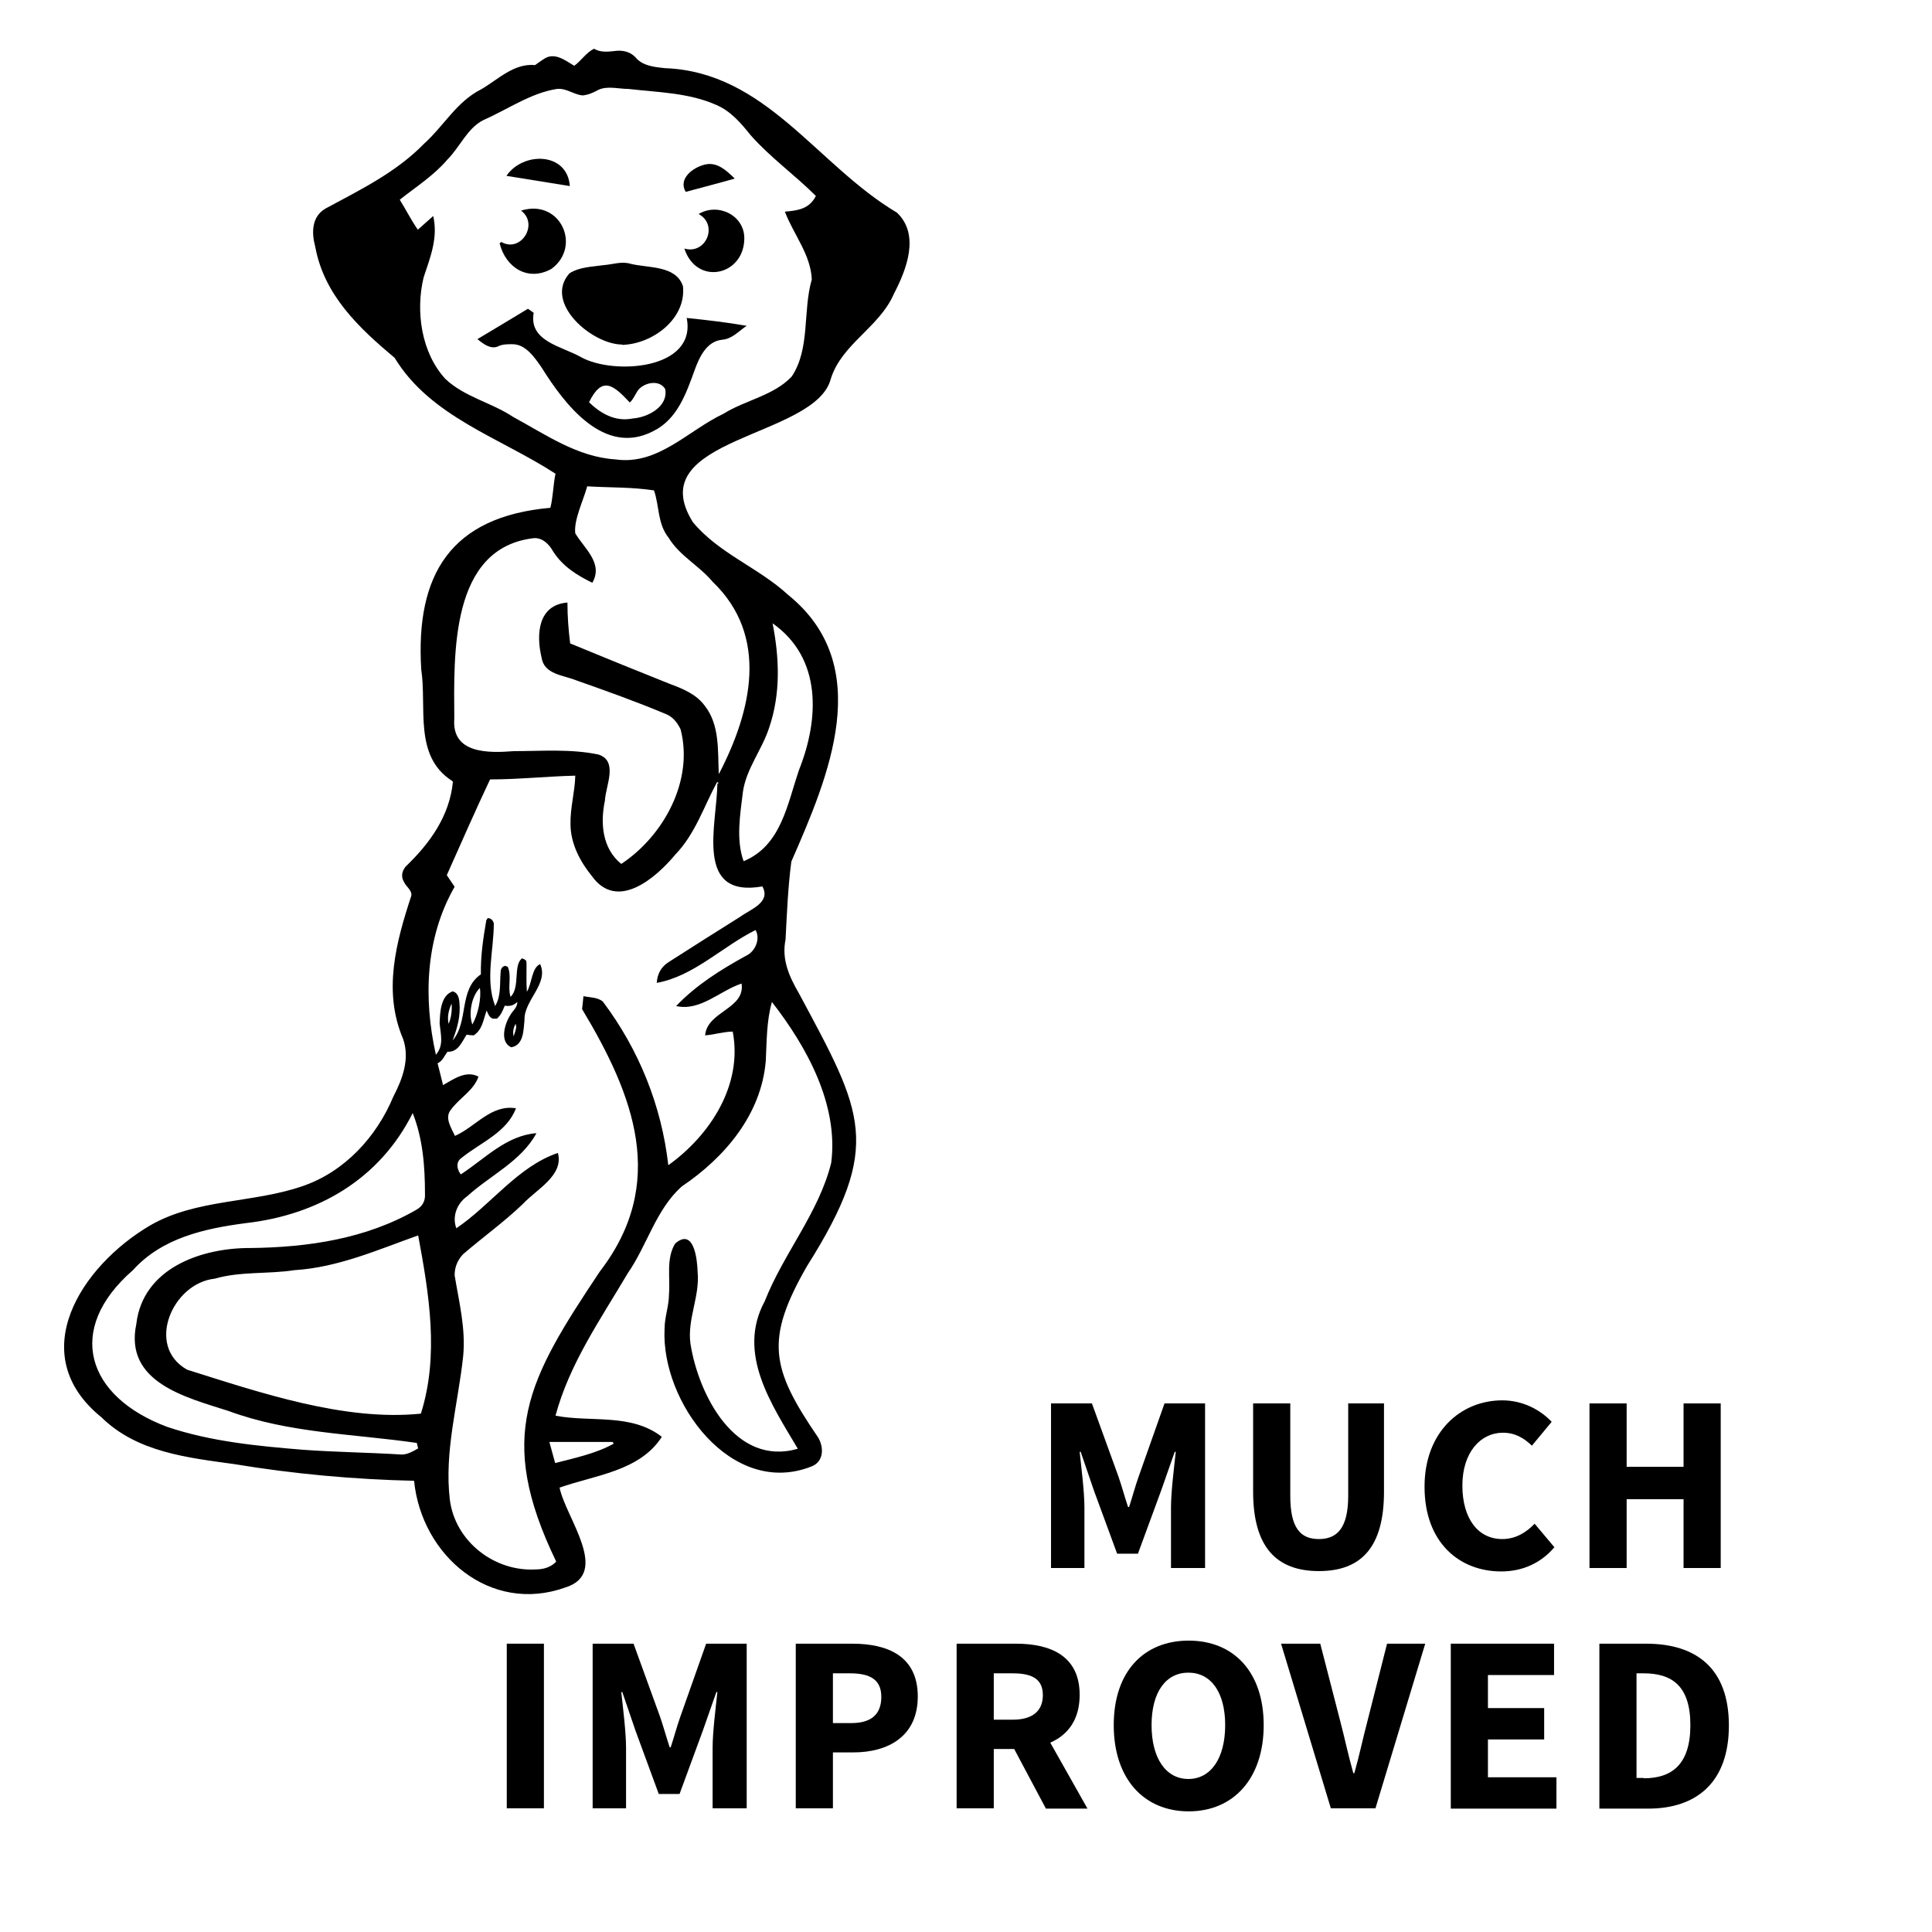
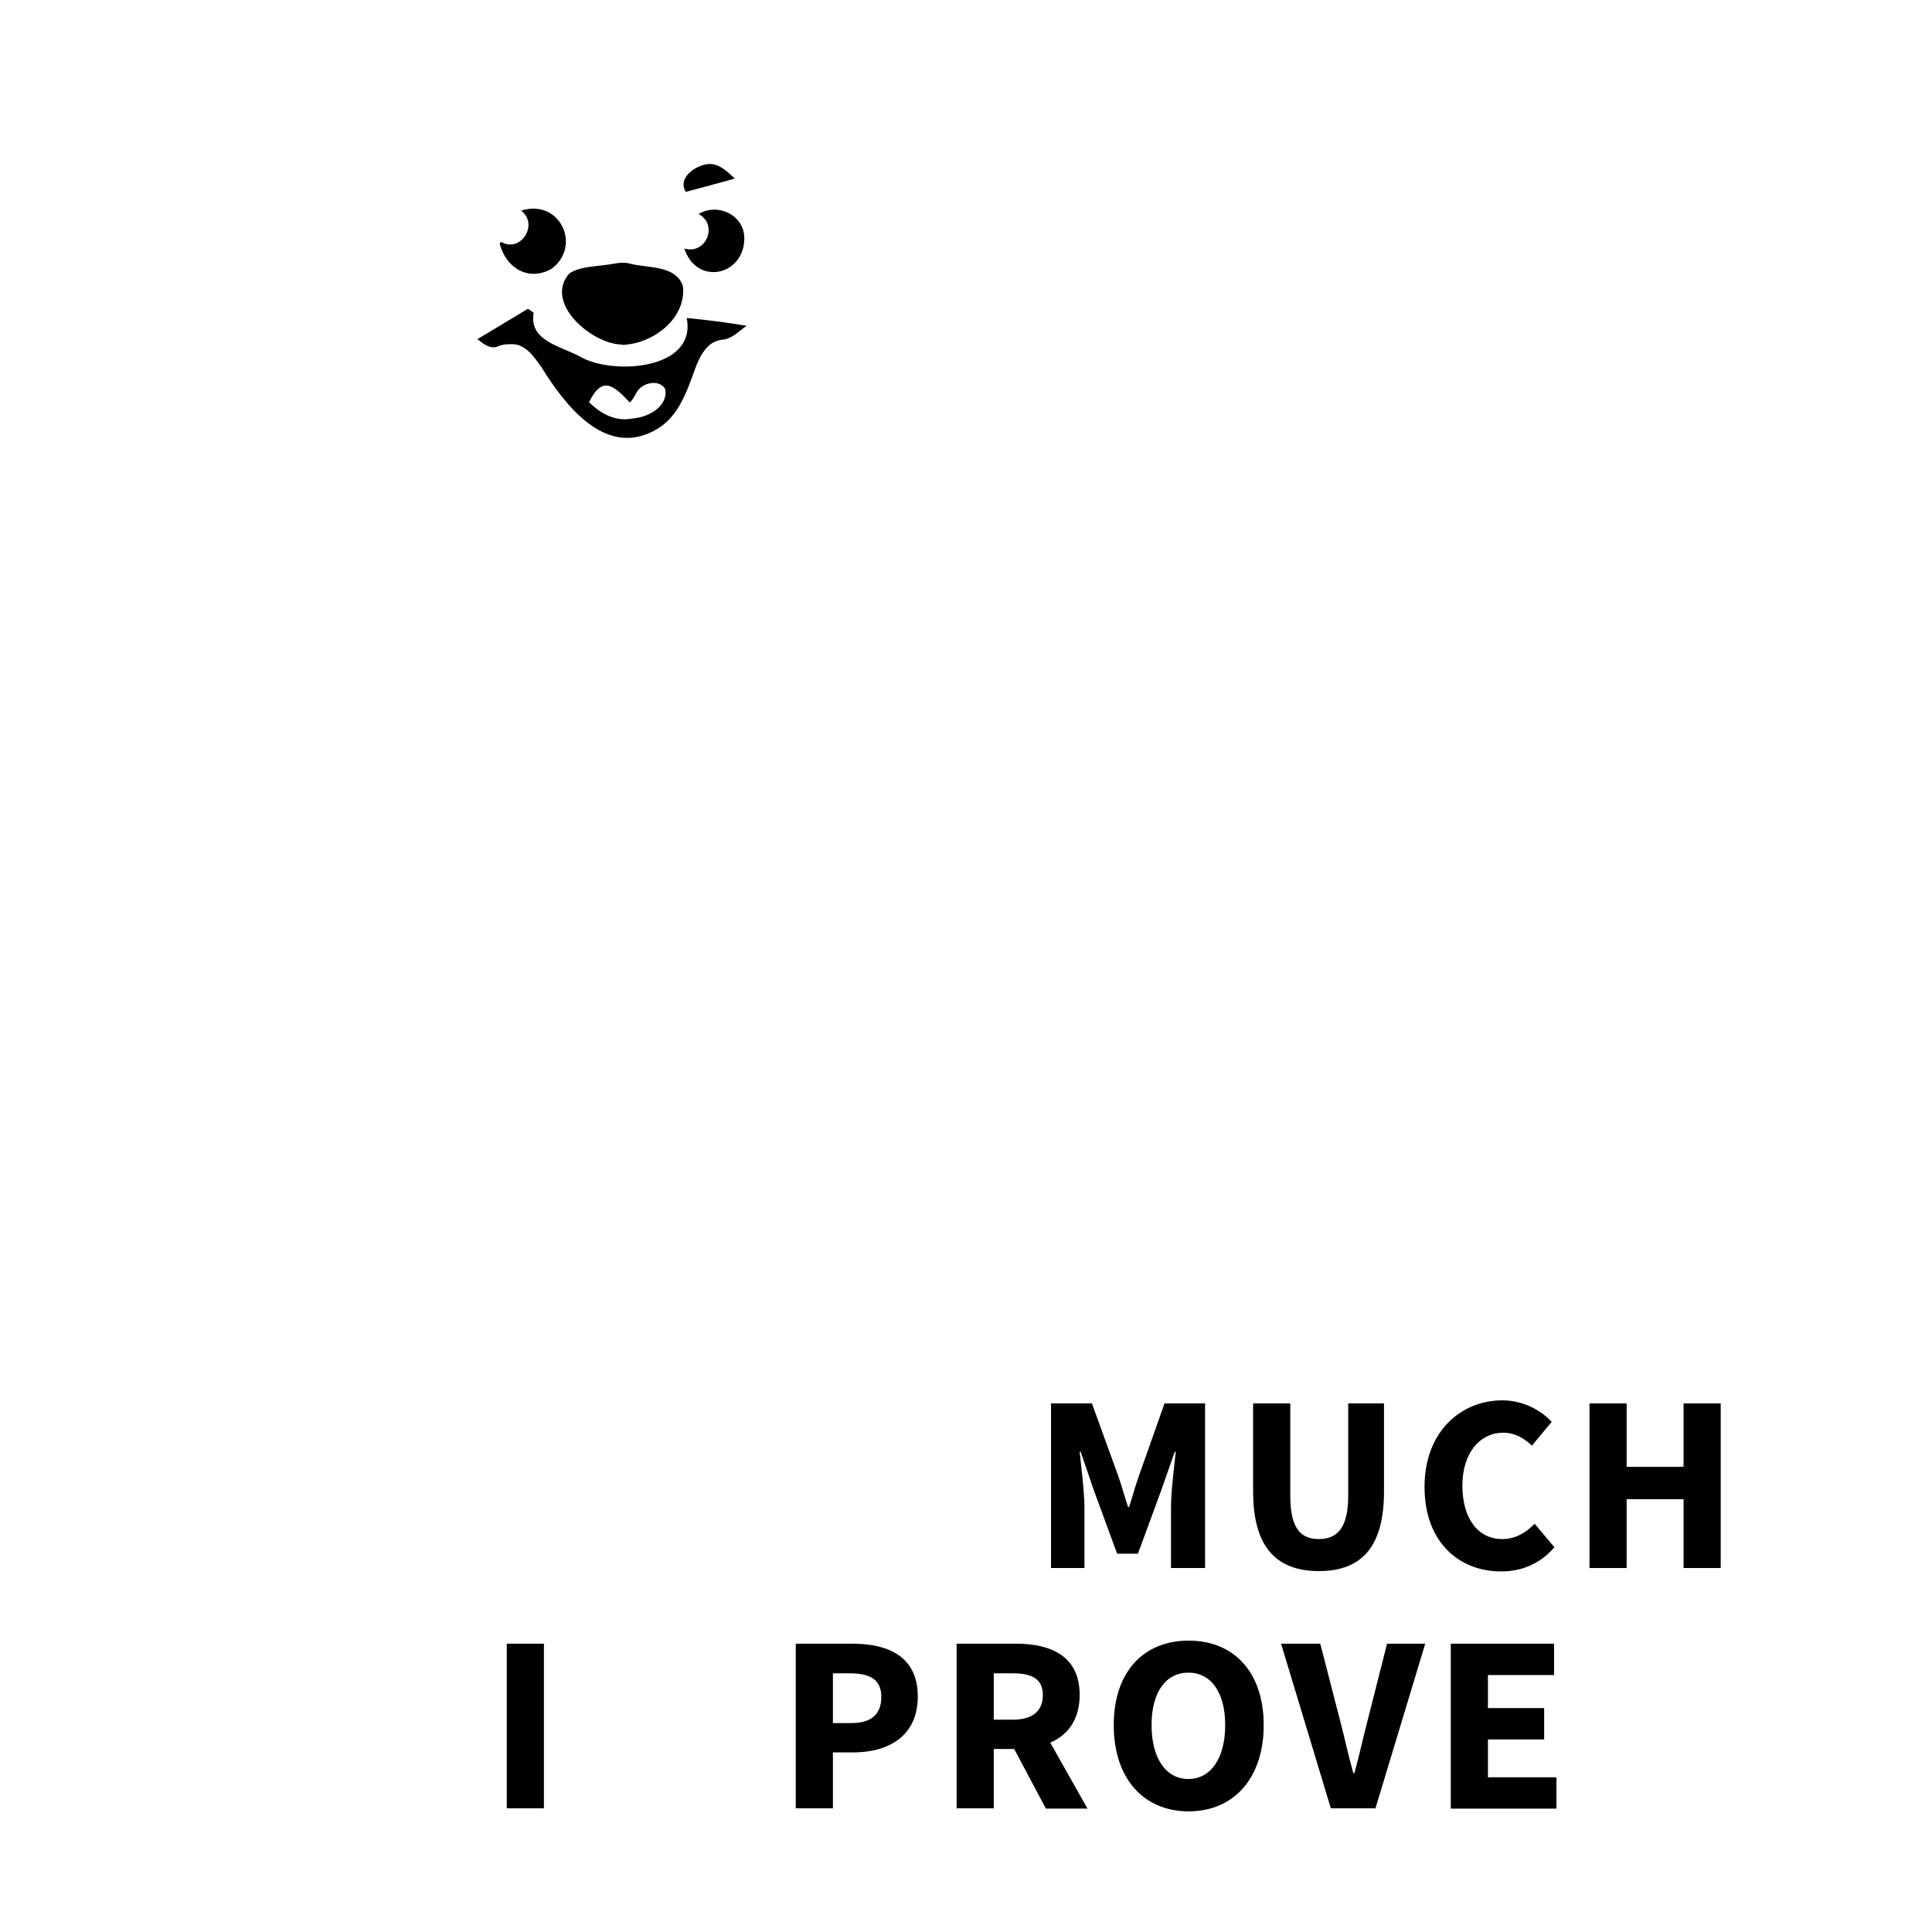
<svg xmlns="http://www.w3.org/2000/svg" id="b" viewBox="0 0 56.69 56.69">
  <defs>
    <style>.d{fill:none;}</style>
  </defs>
  <g id="c">
    <g>
-       <rect class="d" width="56.69" height="56.69" />
      <g>
        <path d="m30.85,41.18h1.19l.78,2.15c.1.29.18.59.28.89h.03c.1-.3.18-.61.28-.89l.76-2.15h1.19v4.83h-1v-1.77c0-.47.09-1.17.14-1.64h-.03l-.4,1.14-.68,1.85h-.61l-.68-1.85-.39-1.14h-.03c.05.47.14,1.17.14,1.64v1.77h-.98v-4.83Z" />
        <path d="m36.77,43.77v-2.59h1.09v2.71c0,.95.3,1.27.84,1.27s.86-.33.86-1.27v-2.71h1.05v2.59c0,1.62-.66,2.33-1.91,2.33s-1.93-.71-1.93-2.33Z" />
        <path d="m41.8,43.62c0-1.6,1.06-2.53,2.28-2.53.62,0,1.13.29,1.45.63l-.58.7c-.24-.23-.5-.38-.85-.38-.66,0-1.19.58-1.19,1.55s.46,1.57,1.17,1.57c.4,0,.71-.2.95-.45l.58.69c-.4.47-.94.71-1.56.71-1.23,0-2.25-.85-2.25-2.48Z" />
        <path d="m46.64,41.18h1.09v1.86h1.67v-1.86h1.09v4.83h-1.09v-2.02h-1.67v2.02h-1.09v-4.83Z" />
        <path d="m14.87,48.23h1.09v4.83h-1.09v-4.83Z" />
-         <path d="m17.4,48.23h1.19l.78,2.15c.1.29.18.59.28.89h.03c.1-.3.18-.61.28-.89l.76-2.15h1.19v4.83h-1v-1.77c0-.47.09-1.17.14-1.64h-.03l-.4,1.14-.68,1.85h-.61l-.68-1.85-.39-1.14h-.03c.05.47.14,1.17.14,1.64v1.77h-.98v-4.83Z" />
        <path d="m23.35,48.23h1.66c1.06,0,1.92.38,1.92,1.55s-.87,1.64-1.89,1.64h-.6v1.64h-1.09v-4.83Zm1.63,2.33c.6,0,.88-.27.88-.77s-.32-.69-.92-.69h-.5v1.46h.53Z" />
        <path d="m28.07,48.23h1.74c1.02,0,1.87.36,1.87,1.5s-.84,1.59-1.87,1.59h-.65v1.74h-1.09v-4.83Zm1.65,2.23c.57,0,.88-.25.88-.72s-.31-.64-.88-.64h-.56v1.36h.56Zm-.11.58l.76-.7,1.54,2.73h-1.22l-1.08-2.03Z" />
        <path d="m32.68,50.62c0-1.58.89-2.48,2.2-2.48s2.2.91,2.2,2.48-.89,2.53-2.2,2.53-2.2-.95-2.2-2.53Zm3.27,0c0-.97-.42-1.54-1.08-1.54s-1.08.57-1.08,1.54.42,1.58,1.08,1.58,1.08-.61,1.08-1.58Z" />
        <path d="m37.58,48.23h1.16l.58,2.25c.14.53.24,1.02.39,1.55h.03c.15-.53.25-1.02.39-1.55l.57-2.25h1.12l-1.46,4.83h-1.31l-1.46-4.83Z" />
        <path d="m42.57,48.23h3.03v.92h-1.94v.97h1.65v.92h-1.65v1.11h2.01v.92h-3.1v-4.83Z" />
-         <path d="m46.93,48.23h1.37c1.48,0,2.43.73,2.43,2.4s-.95,2.44-2.37,2.44h-1.43v-4.83Zm1.3,3.95c.82,0,1.37-.4,1.37-1.56s-.55-1.52-1.37-1.52h-.21v3.07h.21Z" />
      </g>
      <g>
-         <path d="m13.26,22.91c-1.13-.73-.73-2.15-.9-3.27-.17-2.79.87-4.48,3.79-4.74.08-.32.08-.66.15-1-1.63-1.06-3.67-1.67-4.72-3.4-1.05-.88-2.07-1.84-2.33-3.26-.11-.41-.11-.88.3-1.12,1.02-.55,2.07-1.06,2.89-1.9.58-.52.96-1.24,1.68-1.6.5-.29.96-.77,1.58-.71.08-.06.17-.12.26-.18.31-.21.62.04.89.2.21-.15.34-.38.58-.5.19.11.38.09.58.07.26-.04.5.01.68.23.21.21.54.24.82.27,2.97.11,4.45,2.84,6.81,4.24.68.65.28,1.67-.09,2.38-.42.98-1.53,1.47-1.85,2.49-.44,1.75-5.61,1.71-4.05,4.21.76.92,1.92,1.33,2.79,2.13,2.59,2.09,1.19,5.34.1,7.83-.1.76-.13,1.53-.17,2.29-.12.59.11,1.09.4,1.59,1.87,3.49,2.47,4.44.23,7.99-1.24,2.16-1.06,3,.32,5.02.18.29.18.72-.19.86-2.35.93-4.42-1.9-4.31-4.04,0-.34.13-.67.13-1.02.04-.48-.09-1.04.18-1.48.55-.48.65.46.66.83.07.72-.31,1.39-.21,2.11.24,1.51,1.32,3.61,3.15,3.08-.77-1.3-1.8-2.8-.97-4.33.55-1.4,1.59-2.6,1.95-4.06.22-1.71-.72-3.41-1.74-4.72-.16.57-.15,1.14-.18,1.73-.13,1.57-1.2,2.83-2.46,3.68-.76.67-1.02,1.73-1.59,2.55-.79,1.34-1.71,2.65-2.12,4.18,1.04.2,2.22-.08,3.12.62-.65,1.01-1.95,1.12-3,1.49.17.87,1.51,2.51.17,2.93-2.2.79-4.22-.93-4.44-3.13-1.77-.04-3.53-.2-5.28-.49-1.38-.19-2.85-.35-3.89-1.37-2.29-1.85-.6-4.44,1.42-5.63,1.36-.79,3.03-.65,4.49-1.16,1.22-.42,2.16-1.44,2.65-2.62.27-.52.49-1.1.29-1.69-.6-1.4-.21-2.84.24-4.21.02-.16-.15-.26-.21-.39-.1-.16-.07-.32.04-.46.71-.68,1.29-1.48,1.39-2.49Zm7.78.04c-.38.7-.64,1.52-1.22,2.12-.58.7-1.71,1.67-2.45.64-.35-.43-.63-.96-.63-1.53-.01-.48.13-.95.14-1.42-.84.02-1.66.11-2.5.11-.44.93-.85,1.87-1.27,2.81.08.12.16.24.23.34-.86,1.5-.92,3.27-.55,4.93.24-.28.14-.59.11-.92.01-.32.03-.82.38-.94.15.03.19.19.2.32.04.4-.06.75-.2,1.12.48-.55.17-1.49.83-1.94-.01-.54.07-1.07.16-1.59.02-.02.03-.05.04-.06q.13,0,.18.15c0,.8-.26,1.66.04,2.43.18-.31.13-.66.16-1,0-.08.04-.16.13-.18.03.01.06.02.08.03.12.28-.01.58.08.88.29-.27.07-.94.34-1.13.12.05.13.06.13.17,0,.28-.01.53.01.81.15-.24.14-.71.39-.81.26.58-.48,1.06-.46,1.64-.03.29-.02.74-.39.8-.35-.16-.19-.69-.03-.94.07-.13.21-.22.21-.39-.12.11-.22.13-.37.11-.08.2-.12.28-.23.38h-.12c-.11-.04-.14-.15-.18-.24-.1.27-.12.56-.38.73-.07,0-.14-.01-.21-.02-.14.22-.25.52-.56.5-.09.12-.14.27-.29.34.05.21.11.42.16.64.32-.18.67-.44,1.04-.25-.14.41-.55.62-.8.96-.21.24,0,.54.11.78.61-.27,1.06-.93,1.79-.81-.27.71-1.03,1-1.59,1.45-.18.12-.15.33-.03.49.71-.46,1.33-1.14,2.22-1.21-.44.82-1.36,1.24-2.03,1.85-.3.21-.45.59-.32.94,1.01-.68,1.8-1.81,2.98-2.21.18.66-.63,1.07-1.02,1.49-.55.53-1.18.98-1.76,1.48-.16.17-.25.37-.25.62.13.79.33,1.57.25,2.38-.15,1.4-.56,2.8-.39,4.21.16,1.23,1.32,2.12,2.54,2.04.21,0,.44-.07.58-.23-1.78-3.69-.84-5.33,1.28-8.51,2-2.6,1-5.17-.52-7.7.01-.12.03-.24.04-.38.19.04.42.03.57.16,1.06,1.41,1.72,3.05,1.92,4.8,1.23-.88,2.19-2.36,1.89-3.92-.27,0-.53.09-.81.11.06-.71,1.18-.77,1.07-1.52-.64.21-1.21.82-1.92.66.59-.62,1.3-1.06,2.04-1.47.28-.12.44-.5.29-.76-.97.48-1.82,1.36-2.9,1.55.02-.27.13-.47.35-.61.7-.45,1.4-.89,2.1-1.33.3-.22.91-.42.65-.89-2,.35-1.34-1.79-1.32-3.01.04-.01.04-.03,0-.06,0,.03,0,.04,0,.06ZM12.71,6.33c.15.64-.08,1.21-.28,1.81-.24.99-.07,2.21.64,2.98.56.53,1.35.69,1.98,1.11.96.52,1.89,1.18,3.01,1.25,1.25.18,2.13-.85,3.17-1.34.64-.4,1.47-.53,2-1.09.55-.82.32-1.92.59-2.85-.03-.73-.53-1.31-.79-1.99.38-.03.72-.08.91-.46-.62-.62-1.34-1.13-1.92-1.79-.28-.35-.58-.7-1-.88-.81-.36-1.71-.37-2.58-.47-.29,0-.62-.1-.89.03-.14.08-.28.14-.45.16-.26-.02-.48-.22-.76-.19-.77.12-1.44.6-2.15.91-.48.24-.69.79-1.06,1.16-.4.47-.92.8-1.4,1.18.18.29.33.59.53.88.15-.13.29-.26.45-.4Zm8.39,16.37c.95-1.83,1.48-4.03-.19-5.63-.39-.47-.97-.76-1.29-1.29-.33-.41-.27-.93-.43-1.39-.64-.1-1.31-.08-1.96-.12-.11.41-.4.99-.35,1.38.27.45.83.88.5,1.45-.45-.22-.87-.48-1.15-.92-.12-.21-.3-.4-.56-.39-2.47.28-2.35,3.41-2.34,5.3-.08,1.03,1,1.01,1.75.95.83,0,1.67-.07,2.48.1.59.19.21.92.19,1.35-.14.66-.08,1.41.48,1.86,1.25-.83,2.13-2.45,1.74-3.95-.1-.21-.24-.38-.46-.46-.86-.36-1.73-.67-2.61-.98-.37-.15-.94-.17-1.01-.67-.16-.67-.11-1.54.76-1.61,0,.41.03.8.08,1.2.97.4,1.95.8,2.93,1.19.38.14.77.3,1.02.64.44.56.38,1.31.41,1.99Zm-8.83,13.55c-1.18.42-2.35.94-3.63,1.02-.78.12-1.58.03-2.34.25-1.24.13-2.04,1.98-.81,2.67,2.13.67,4.62,1.52,6.86,1.29.54-1.71.24-3.51-.08-5.23Zm-.04,6.09c-1.85-.27-3.75-.28-5.53-.94-1.25-.4-3.06-.84-2.7-2.55.19-1.64,1.91-2.24,3.36-2.23,1.68-.02,3.39-.27,4.87-1.13.17-.1.25-.25.24-.45,0-.81-.06-1.62-.36-2.38-.97,1.94-2.78,2.99-4.9,3.23-1.21.16-2.45.43-3.31,1.38-2.01,1.75-1.35,3.72,1.01,4.6,1.28.43,2.64.56,3.98.67.96.07,1.94.08,2.9.14.17,0,.34-.1.48-.18-.01-.05-.03-.1-.04-.17Zm10.44-24.05c.2,1.02.24,2.06-.1,3.06-.21.65-.67,1.2-.77,1.88-.08.66-.21,1.41.02,2.04,1.11-.46,1.28-1.68,1.63-2.69.59-1.49.67-3.27-.78-4.29Zm-6.38,24.64c.58-.15,1.2-.28,1.72-.57-.01-.02-.03-.04-.04-.05h-1.85c.06.21.11.41.17.62Zm-2.21-13.94c-.26.26-.33.78-.22,1.07.17-.29.27-.79.22-1.07Zm-.92,1.05c.08-.15.11-.42.09-.59-.08.18-.13.36-.09.59Zm1.91.37c.08-.23.09-.26.06-.37-.06.11-.09.22-.06.37Z" />
        <path d="m14.01,9.95c.5-.3.99-.59,1.48-.89.06.04.12.08.17.12-.15.84.83.98,1.39,1.3.95.53,3.4.37,3.1-1.15.59.06,1.18.13,1.76.23-.24.16-.43.39-.73.41-.44.05-.65.49-.79.87-.25.69-.51,1.46-1.22,1.81-1.44.75-2.6-.78-3.28-1.87-.21-.3-.47-.69-.87-.68-.14,0-.29,0-.42.07-.21.08-.42-.08-.58-.21Zm3.27,1.85c.35.34.78.58,1.28.48.44-.03,1.05-.34.96-.86-.17-.31-.68-.19-.83.08-.07.11-.11.22-.21.31-.48-.51-.81-.8-1.2,0Z" />
        <path d="m18.26,10.11c-.89,0-2.32-1.23-1.55-2.09.3-.19.66-.19,1-.24.27-.02.53-.12.79-.04.52.13,1.34.04,1.54.66.1.96-.9,1.7-1.79,1.72Z" />
        <path d="m14.66,7.14s.03-.03.05-.04c.57.33,1.11-.52.58-.92,1.15-.36,1.79,1.05.89,1.71-.68.38-1.34-.03-1.52-.75Z" />
        <path d="m20.07,7.29c.64.2,1.02-.69.43-1.01.56-.34,1.34.03,1.34.71,0,1.1-1.4,1.41-1.76.3Z" />
-         <path d="m14.86,5.16c.49-.72,1.79-.7,1.86.3-.62-.1-1.23-.2-1.86-.3Z" />
        <path d="m20.12,5.63c-.23-.39.22-.72.56-.8.36-.09.63.17.88.41-.49.14-.96.26-1.44.39Z" />
      </g>
    </g>
  </g>
</svg>